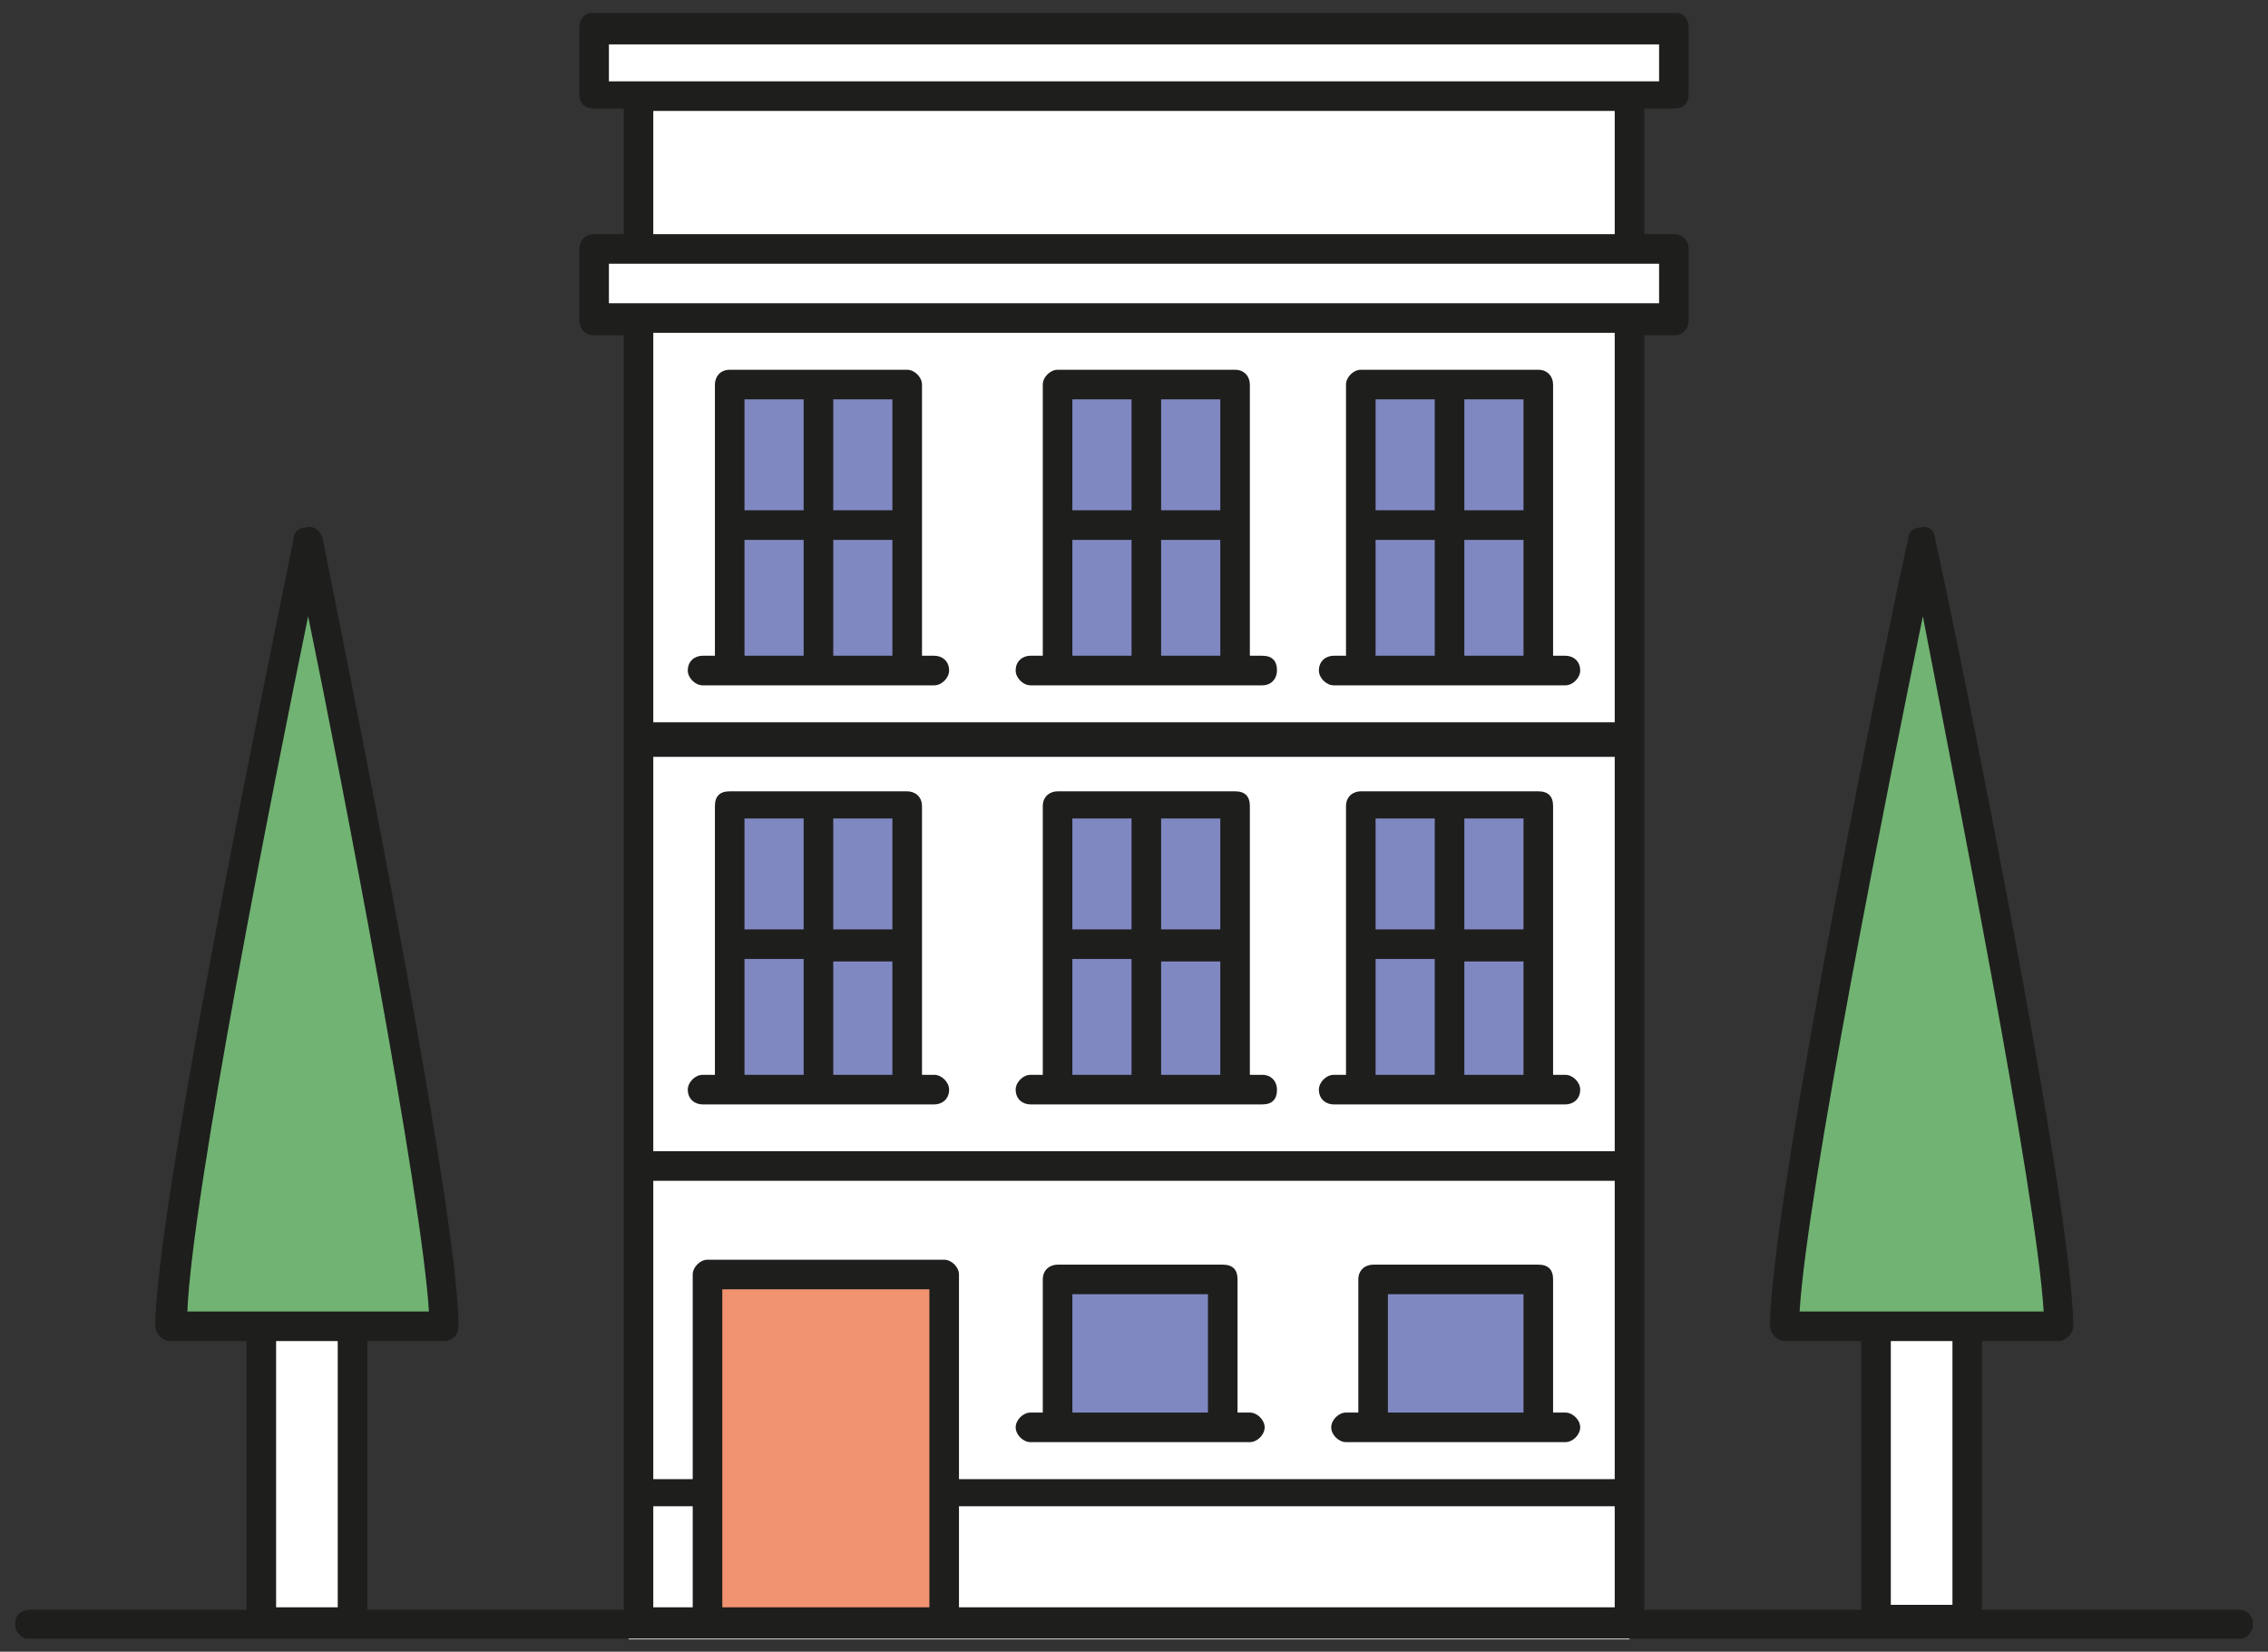
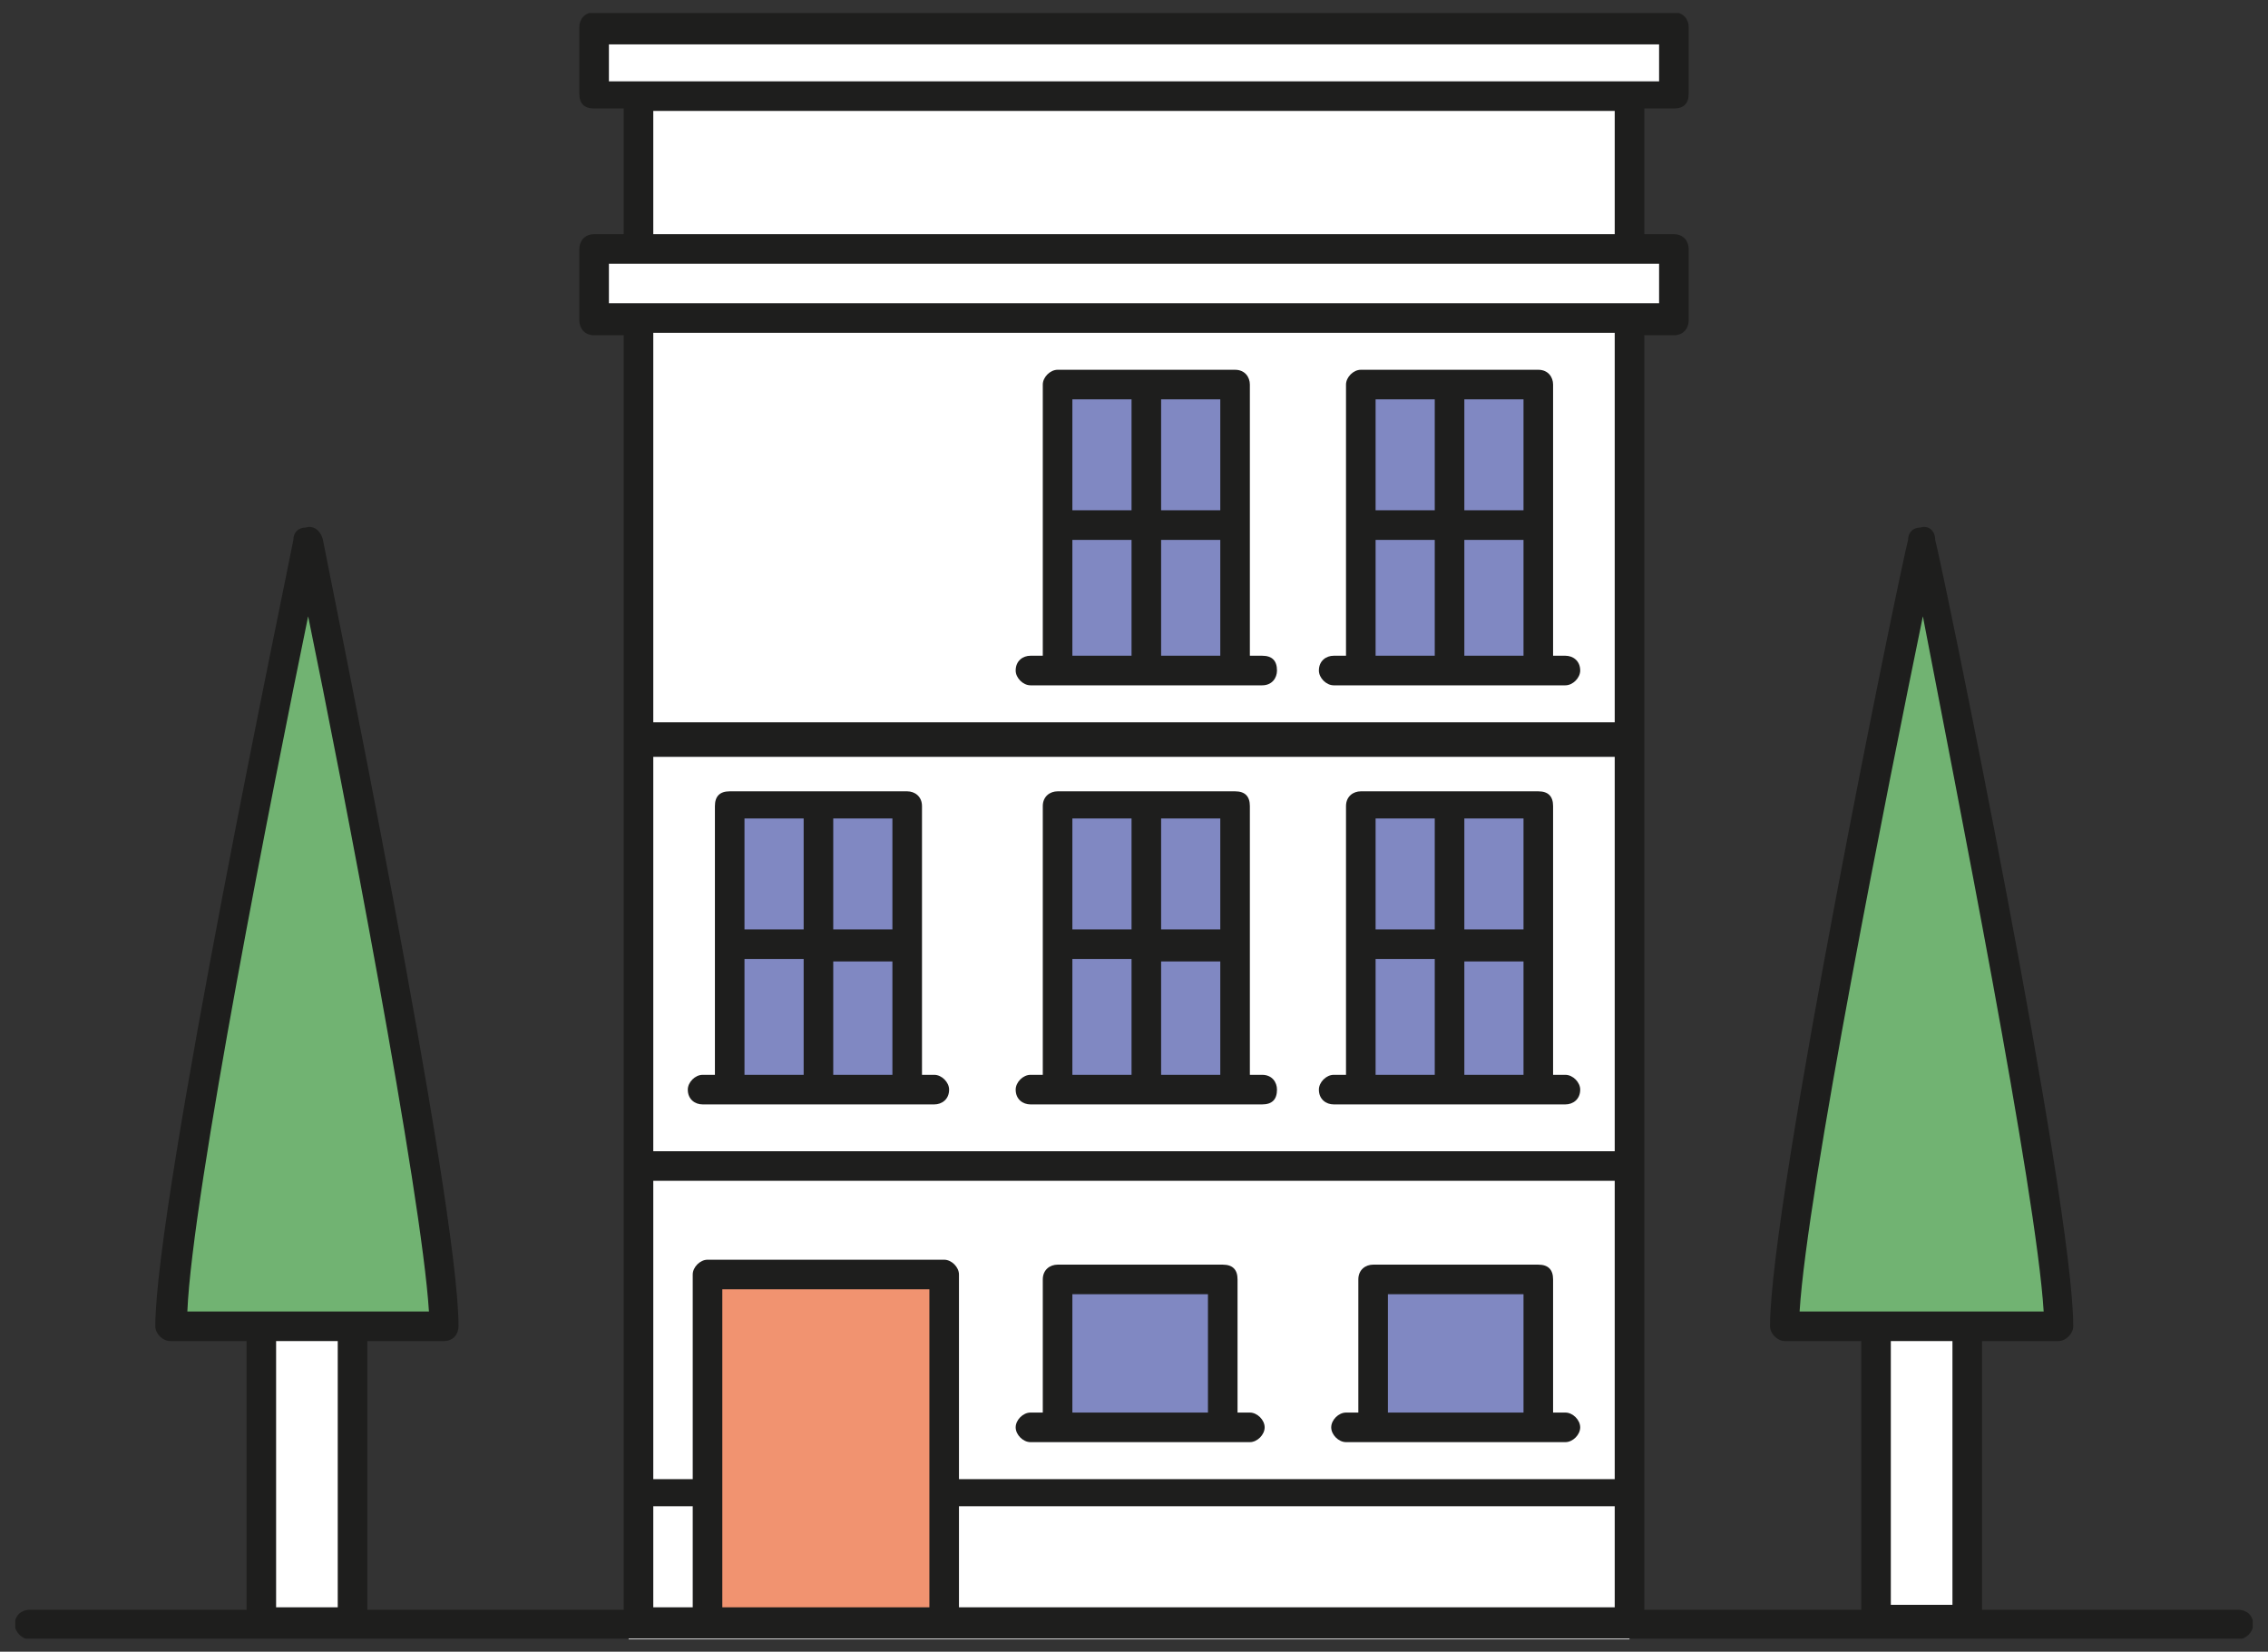
<svg xmlns="http://www.w3.org/2000/svg" version="1.2" viewBox="0 0 92 67" width="92" height="67">
  <rect x="0" y="0" width="92" height="67" fill="#333333" stroke="none" />
  <title>un_apartamento</title>
  <defs>
    <clipPath clipPathUnits="userSpaceOnUse" id="cp1">
      <path d="m0.62 0.53h90.76v65.94h-90.76z" />
    </clipPath>
  </defs>
  <style>
		.s0 { fill: #ffffff } 
		.s1 { fill: #71b372 } 
		.s2 { fill: #8088c2 } 
		.s3 { fill: #f19370 } 
		.s4 { fill: #1e1e1d } 
	</style>
  <g id="Groupe 1128">
    <path id="Rectangle 290" fill-rule="evenodd" class="s0" d="m25.5 1.1h40.6v65.4h-40.6z" />
    <path id="Rectangle 291" fill-rule="evenodd" class="s0" d="m23.8 1.1h44.1v2.7h-44.1z" />
    <path id="Rectangle 292" fill-rule="evenodd" class="s0" d="m23.8 10.5h44.1v2.4h-44.1z" />
    <path id="Tracé 6342" class="s0" d="m6.8 53.5h3.6l0.2 12.3h3.5v-12.1l4-0.1-5.8-30.7z" />
    <path id="Tracé 6343" class="s0" d="m72.4 53.9h3.5l0.3 12.3h3.5v-12.3h4l-5.8-30.7z" />
    <path id="Tracé 6344" class="s1" d="m12.5 23.9l-5.7 29.6 11.3 0.1z" />
    <path id="Tracé 6345" class="s1" d="m77.9 23.2l-5.5 30.7h11.3z" />
-     <path id="Rectangle 293" fill-rule="evenodd" class="s2" d="m29.6 15.7h6.9v11.1h-6.9z" />
    <path id="Rectangle 294" fill-rule="evenodd" class="s2" d="m43.1 15.7h6.9v11.1h-6.9z" />
    <path id="Rectangle 295" fill-rule="evenodd" class="s2" d="m55.4 15.7h7v11.1h-7z" />
    <path id="Rectangle 296" fill-rule="evenodd" class="s2" d="m55.4 32.9h7v11.2h-7z" />
    <path id="Rectangle 297" fill-rule="evenodd" class="s2" d="m43.1 32.9h6.9v11.2h-6.9z" />
    <path id="Rectangle 298" fill-rule="evenodd" class="s2" d="m29.9 32.9h6.9v11.2h-6.9z" />
    <path id="Rectangle 299" fill-rule="evenodd" class="s2" d="m43.1 52.1h6.4v5.6h-6.4z" />
    <path id="Rectangle 300" fill-rule="evenodd" class="s2" d="m56 52.1h6.4v5.6h-6.4z" />
    <path id="Rectangle 301" fill-rule="evenodd" class="s3" d="m28.9 52.1h9.1v13.4h-9.1z" />
    <g id="Groupe 1127">
      <g id="Groupe 1126" clip-path="url(#cp1)">
        <path id="Tracé 6346" fill-rule="evenodd" class="s4" d="m91.4 65.9c0 0.3-0.3 0.6-0.6 0.6h-89.6c-0.3 0-0.6-0.3-0.6-0.6 0-0.4 0.3-0.6 0.6-0.6h8.8v-10.9h-3.1c-0.3 0-0.6-0.3-0.6-0.6 0-5.1 5.4-30.8 5.6-31.9 0-0.3 0.2-0.5 0.5-0.5 0.3-0.1 0.6 0.1 0.7 0.5 0.2 1.1 5.5 26.8 5.5 31.9 0 0.3-0.2 0.6-0.6 0.6h-3.1v10.9h10.4v-51.7h-1.2c-0.4 0-0.6-0.3-0.6-0.6v-2.9c0-0.3 0.2-0.6 0.6-0.6h1.2v-5.1h-1.2c-0.4 0-0.6-0.2-0.6-0.6v-2.7c0-0.3 0.2-0.6 0.6-0.6h43.8c0.4 0 0.6 0.3 0.6 0.6v2.7c0 0.4-0.2 0.6-0.6 0.6h-1.2v5.1h1.2c0.4 0 0.6 0.3 0.6 0.6v2.9c0 0.3-0.2 0.6-0.6 0.6h-1.2v51.7h8.8v-10.9h-3.1c-0.3 0-0.6-0.3-0.6-0.6 0-5.1 5.3-30.8 5.6-31.9 0-0.3 0.2-0.5 0.5-0.5 0.3-0.1 0.6 0.1 0.6 0.5 0.3 1.1 5.6 26.8 5.6 31.9 0 0.3-0.3 0.6-0.6 0.6h-3.1v10.9h10.4c0.3 0 0.6 0.2 0.6 0.6zm-18.4-12.7h9.9c-0.3-4.9-3.6-21.4-4.9-28.2-1.4 6.8-4.7 23.3-5 28.2zm6.2 1.2h-2.5v10.7h2.5zm-71.6-1.2h9.8c-0.3-4.8-3.5-21.4-4.9-28.2-1.4 6.8-4.7 23.4-4.9 28.2zm6.1 1.2h-2.5v10.8h2.5zm24-2.1h-8.4v12.9h8.4v-5.3zm0.6-1.2c0.3 0 0.6 0.3 0.6 0.6v8.3h26.6v-12.1h-39v12.1h1.6v-8.3c0-0.3 0.3-0.6 0.6-0.6h9.6zm27.2-20.4h-39v16h39zm-40.8-27.4h42.6v-1.5h-42.6zm1.8 6.2h39v-5h-39zm-1.8 2.8h42.6v-1.6h-42.6zm40.8 1.2h-39v15.8h39zm-39 51.7h1.6v-4.1h-1.6zm12.4 0h26.6v-4.1h-26.6z" />
        <path id="Tracé 6347" fill-rule="evenodd" class="s4" d="m27.9 44.2c0-0.3 0.3-0.6 0.6-0.6h0.5v-10.9c0-0.4 0.2-0.6 0.6-0.6h7.2c0.3 0 0.6 0.2 0.6 0.6v10.9h0.5c0.3 0 0.6 0.3 0.6 0.6 0 0.4-0.3 0.6-0.6 0.6h-9.4c-0.3 0-0.6-0.2-0.6-0.6zm5.9-0.6h2.4v-4.6h-2.4zm2.4-10.4h-2.4v4.5h2.4zm-6 4.5h2.4v-4.5h-2.4zm0 5.9h2.4v-4.7h-2.4z" />
        <path id="Tracé 6348" fill-rule="evenodd" class="s4" d="m53.5 44.2c0-0.3 0.3-0.6 0.6-0.6h0.5v-10.9c0-0.4 0.3-0.6 0.6-0.6h7.2c0.4 0 0.6 0.2 0.6 0.6v10.9h0.5c0.3 0 0.6 0.3 0.6 0.6 0 0.4-0.3 0.6-0.6 0.6h-9.4c-0.3 0-0.6-0.2-0.6-0.6zm5.9-0.6h2.4v-4.6h-2.4zm2.4-10.4h-2.4v4.5h2.4zm-6 4.5h2.4v-4.5h-2.4zm0 5.9h2.4v-4.7h-2.4z" />
        <path id="Tracé 6349" fill-rule="evenodd" class="s4" d="m41.2 44.2c0-0.3 0.3-0.6 0.6-0.6h0.5v-10.9c0-0.4 0.3-0.6 0.6-0.6h7.2c0.4 0 0.6 0.2 0.6 0.6v10.9h0.5c0.4 0 0.6 0.3 0.6 0.6 0 0.4-0.2 0.6-0.6 0.6h-9.4c-0.3 0-0.6-0.2-0.6-0.6zm5.9-0.6h2.4v-4.6h-2.4zm2.4-10.4h-2.4v4.5h2.4zm-6 4.5h2.4v-4.5h-2.4zm0 5.9h2.4v-4.7h-2.4z" />
-         <path id="Tracé 6350" fill-rule="evenodd" class="s4" d="m27.9 27.2c0-0.4 0.3-0.6 0.6-0.6h0.5v-11c0-0.3 0.2-0.6 0.6-0.6h7.2c0.3 0 0.6 0.3 0.6 0.6v11h0.5c0.3 0 0.6 0.2 0.6 0.6 0 0.3-0.3 0.6-0.6 0.6h-9.4c-0.3 0-0.6-0.3-0.6-0.6zm5.9-0.6h2.4v-4.7h-2.4zm2.4-10.4h-2.4v4.5h2.4zm-6 4.5h2.4v-4.5h-2.4zm0 5.9h2.4v-4.7h-2.4z" />
        <path id="Tracé 6351" fill-rule="evenodd" class="s4" d="m53.5 27.2c0-0.4 0.3-0.6 0.6-0.6h0.5v-11c0-0.3 0.3-0.6 0.6-0.6h7.2c0.4 0 0.6 0.3 0.6 0.6v11h0.5c0.3 0 0.6 0.2 0.6 0.6 0 0.3-0.3 0.6-0.6 0.6h-9.4c-0.3 0-0.6-0.3-0.6-0.6zm5.9-0.6h2.4v-4.7h-2.4zm2.4-10.4h-2.4v4.5h2.4zm-6 4.5h2.4v-4.5h-2.4zm0 5.9h2.4v-4.7h-2.4z" />
        <path id="Tracé 6352" fill-rule="evenodd" class="s4" d="m41.2 27.2c0-0.4 0.3-0.6 0.6-0.6h0.5v-11c0-0.3 0.3-0.6 0.6-0.6h7.2c0.4 0 0.6 0.3 0.6 0.6v11h0.5c0.4 0 0.6 0.2 0.6 0.6 0 0.3-0.2 0.6-0.6 0.6h-9.4c-0.3 0-0.6-0.3-0.6-0.6zm5.9-0.6h2.4v-4.7h-2.4zm2.4-10.4h-2.4v4.5h2.4zm-6 4.5h2.4v-4.5h-2.4zm0 5.9h2.4v-4.7h-2.4z" />
        <path id="Tracé 6353" fill-rule="evenodd" class="s4" d="m41.2 57.9c0-0.3 0.3-0.6 0.6-0.6h0.5v-5.4c0-0.4 0.3-0.6 0.6-0.6h6.7c0.4 0 0.6 0.2 0.6 0.6v5.4h0.5c0.3 0 0.6 0.3 0.6 0.6 0 0.3-0.3 0.6-0.6 0.6h-8.9c-0.3 0-0.6-0.3-0.6-0.6zm2.3-0.6h5.5v-4.8h-5.5z" />
        <path id="Tracé 6354" fill-rule="evenodd" class="s4" d="m54.6 58.5c-0.3 0-0.6-0.3-0.6-0.6 0-0.3 0.3-0.6 0.6-0.6h0.5v-5.4c0-0.4 0.3-0.6 0.6-0.6h6.7c0.4 0 0.6 0.2 0.6 0.6v5.4h0.5c0.3 0 0.6 0.3 0.6 0.6 0 0.3-0.3 0.6-0.6 0.6h-8.9m1.7-1.2h5.5v-4.8h-5.5z" />
      </g>
    </g>
  </g>
</svg>